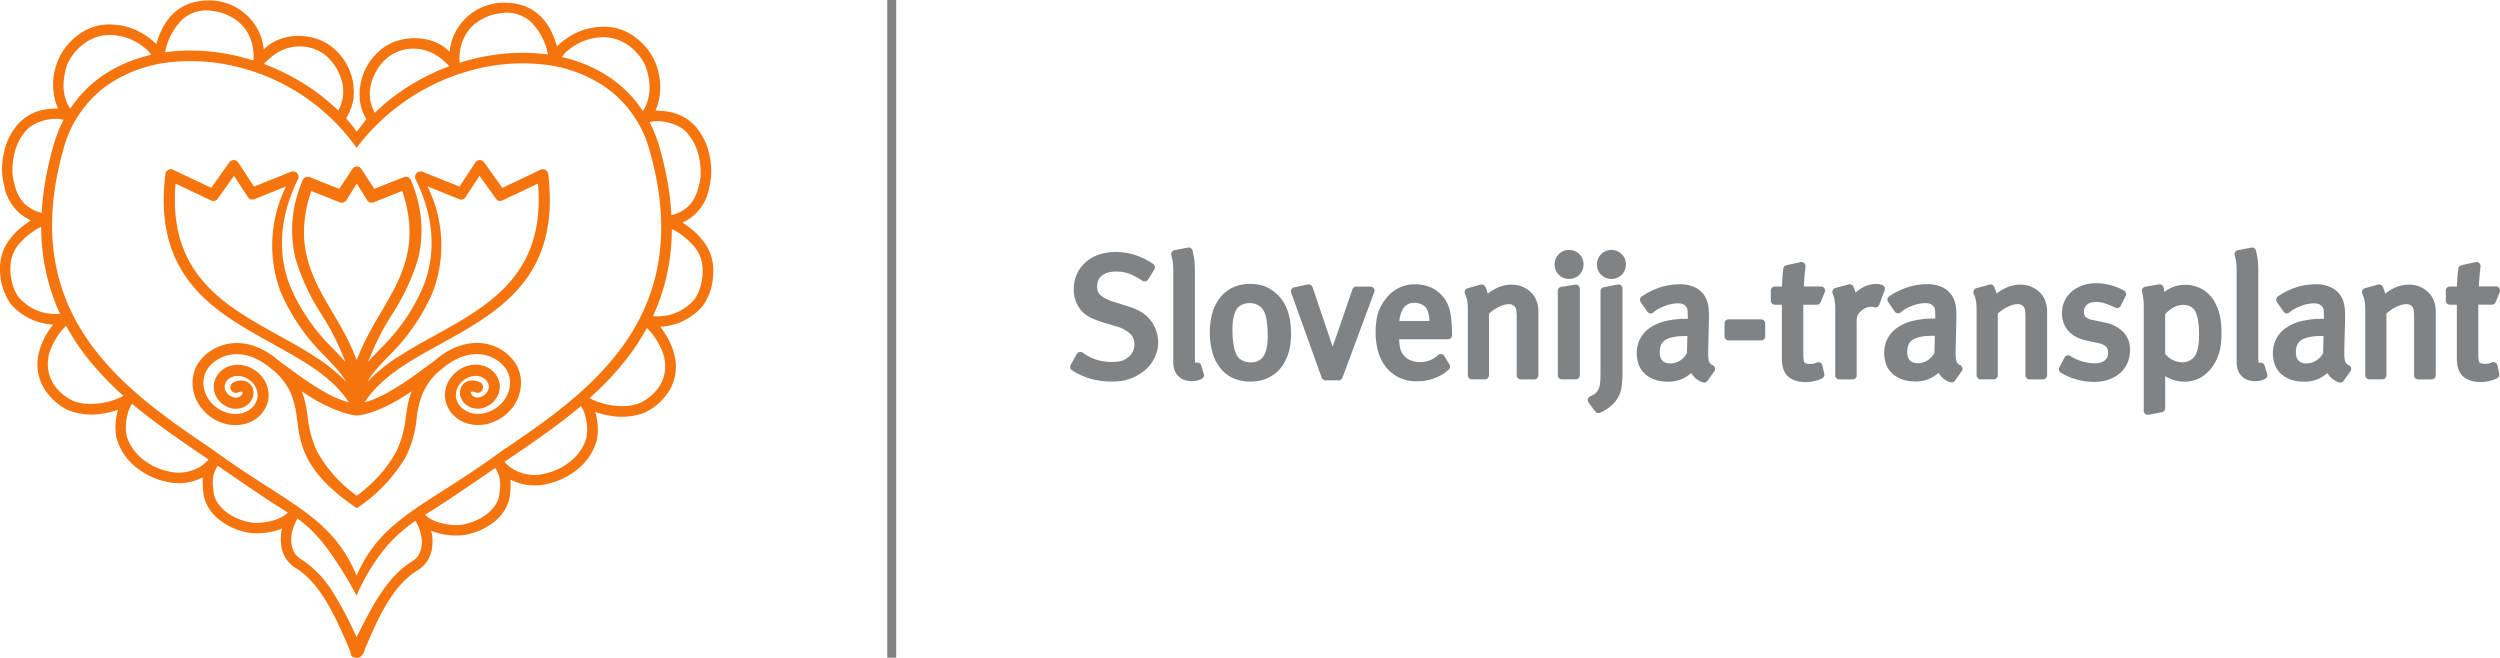
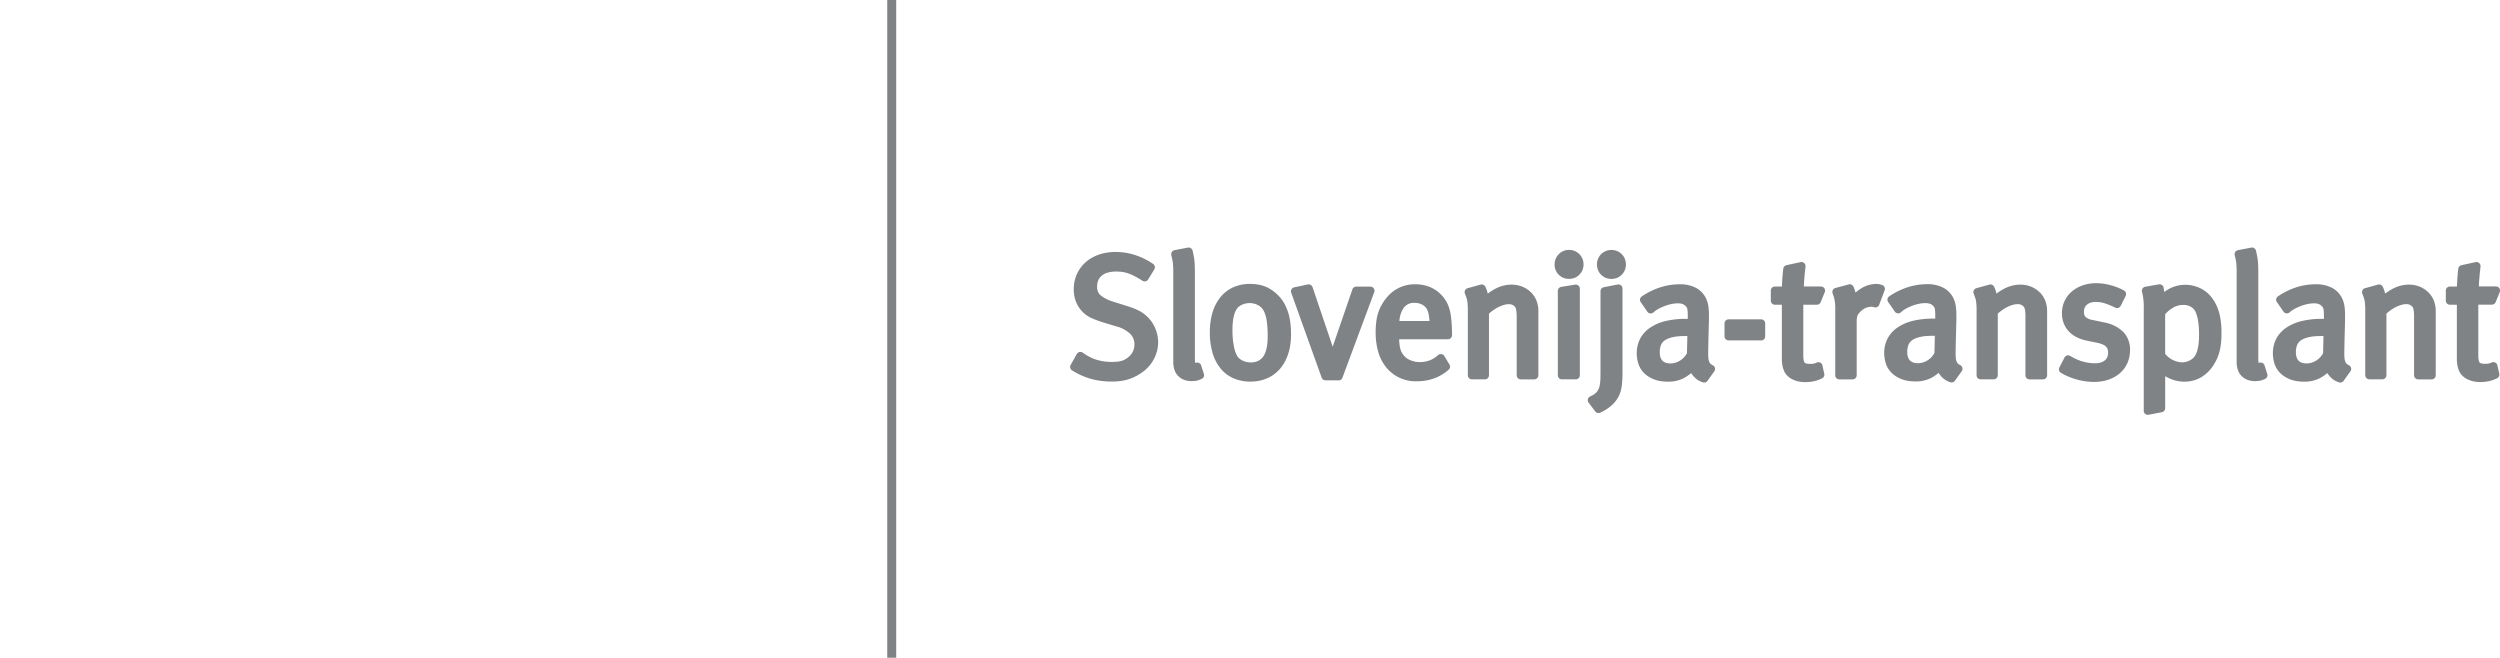
<svg xmlns="http://www.w3.org/2000/svg" width="259.613" height="68.328" viewBox="0 0 259.613 68.328">
  <defs>
    <clipPath id="clip-path">
      <rect id="Rectangle_293" data-name="Rectangle 293" width="259.613" height="68.328" fill="none" />
    </clipPath>
  </defs>
  <g id="st-logo-orange" transform="translate(0 0)">
    <g id="Group_529" data-name="Group 529" transform="translate(0 0)" clip-path="url(#clip-path)">
      <path id="Path_553" data-name="Path 553" d="M81.458,18.491a5.746,5.746,0,0,1,.91-.072,6.6,6.6,0,0,1,2.005.313,7.413,7.413,0,0,1,1.875.919.425.425,0,0,1,.139.582l-.641,1.049a.424.424,0,0,1-.585.13c-.143-.092-.281-.176-.411-.253s-.256-.146-.371-.206-.209-.106-.308-.15l-.031-.013c-.122-.054-.23-.1-.323-.132s-.182-.062-.272-.086l-.033-.007c-.1-.024-.2-.046-.3-.062s-.215-.029-.323-.036-.222-.013-.346-.013a3.186,3.186,0,0,0-.9.114,1.69,1.69,0,0,0-.613.316,1.251,1.251,0,0,0-.358.474,1.659,1.659,0,0,0-.123.665,1.453,1.453,0,0,0,.074.482l.013.029a.982.982,0,0,0,.246.362,3.754,3.754,0,0,0,1.367.694l1.411.447c.276.086.522.17.738.258l.021.007a4.826,4.826,0,0,1,.613.293,3.743,3.743,0,0,1,.956.787,3.385,3.385,0,0,1,.379.527,3.826,3.826,0,0,1,.283.6,3.927,3.927,0,0,1,.175.627l0,.014a3.468,3.468,0,0,1,.062.645,3.669,3.669,0,0,1-.123.939,3.912,3.912,0,0,1-.365.893,3.841,3.841,0,0,1-.593.8,4.265,4.265,0,0,1-.8.644,5.241,5.241,0,0,1-.66.362,4.766,4.766,0,0,1-.69.252,5.008,5.008,0,0,1-.753.147,7.2,7.2,0,0,1-.844.047,8.69,8.69,0,0,1-1.112-.072,7.354,7.354,0,0,1-1.043-.21,7.128,7.128,0,0,1-.97-.352l-.024-.01a7.843,7.843,0,0,1-.943-.505.428.428,0,0,1-.165-.581l.635-1.131.027-.04a.424.424,0,0,1,.593-.1,5.646,5.646,0,0,0,.714.439,4.48,4.48,0,0,0,.71.293,5.233,5.233,0,0,0,1.579.228,5.67,5.67,0,0,0,.58-.026,2.655,2.655,0,0,0,.421-.074,1.728,1.728,0,0,0,.3-.113l.029-.016a2.189,2.189,0,0,0,.318-.2l.017-.014a1.758,1.758,0,0,0,.511-.582l.013-.027a1.724,1.724,0,0,0,.172-.781,1.489,1.489,0,0,0-.424-1.073,3.282,3.282,0,0,0-1.444-.779l-1.219-.371a10.241,10.241,0,0,1-1.375-.5,3.366,3.366,0,0,1-.518-.3A3.144,3.144,0,0,1,78.9,24.6v0a3.186,3.186,0,0,1-.658-1.039,3.444,3.444,0,0,1-.218-1.229A4.189,4.189,0,0,1,78.1,21.5a3.63,3.63,0,0,1,1.142-2,3.9,3.9,0,0,1,.634-.461,4.531,4.531,0,0,1,.744-.339,4.761,4.761,0,0,1,.839-.21m9.114,1.062c.02.273.03.582.03.922v9.006a2.833,2.833,0,0,0,.019.372l.014.083a.367.367,0,0,0,.11-.021.428.428,0,0,1,.507.285l.272.852a.427.427,0,0,1-.215.55c-.08.037-.16.072-.24.1l-.031.013a1.983,1.983,0,0,1-.252.073,1.877,1.877,0,0,1-.243.034h-.009c-.09.007-.186.011-.288.011a2.154,2.154,0,0,1-.728-.119,1.675,1.675,0,0,1-.605-.371,1.6,1.6,0,0,1-.25-.293,1.834,1.834,0,0,1-.176-.356,2.732,2.732,0,0,1-.132-.913V20.455c0-.281-.009-.525-.026-.733a3.593,3.593,0,0,0-.069-.508l-.11-.481a.426.426,0,0,1,.339-.5l1.378-.265a.425.425,0,0,1,.5.329l.114.538a5.725,5.725,0,0,1,.094.716m.076,10.386h0Zm1.769-1.1a7.4,7.4,0,0,1-.266-2.061,7.205,7.205,0,0,1,.269-2.044,4.588,4.588,0,0,1,.826-1.607,3.629,3.629,0,0,1,1.342-1.04,4.2,4.2,0,0,1,1.735-.345,4.8,4.8,0,0,1,1.113.123,3.277,3.277,0,0,1,.945.382,4.579,4.579,0,0,1,.726.545,4.263,4.263,0,0,1,.575.654l.014.02a4.583,4.583,0,0,1,.392.717,5.469,5.469,0,0,1,.278.811,6.567,6.567,0,0,1,.162.926,9.862,9.862,0,0,1,.054,1.052,7.608,7.608,0,0,1-.076,1.092,5.516,5.516,0,0,1-.23.977,4.971,4.971,0,0,1-.356.82l-.013.023a4.006,4.006,0,0,1-.5.708,3.73,3.73,0,0,1-1.345.966,4.041,4.041,0,0,1-.81.245,4.611,4.611,0,0,1-.874.082,4.332,4.332,0,0,1-1.785-.352A3.574,3.574,0,0,1,93.255,30.5l-.023-.029a4.673,4.673,0,0,1-.816-1.629m5.645-3.269a3.372,3.372,0,0,0-.268-.955,1.546,1.546,0,0,0-.269-.4,1.322,1.322,0,0,0-.349-.266,1.852,1.852,0,0,0-.87-.223,2.037,2.037,0,0,0-.464.052,1.868,1.868,0,0,0-.419.156,1.213,1.213,0,0,0-.541.515,2.3,2.3,0,0,0-.155.361l-.006.02a3.528,3.528,0,0,0-.117.457,4.771,4.771,0,0,0-.073.564q-.026.313-.026.7c0,.3.013.585.036.857a7.485,7.485,0,0,0,.107.766,3.282,3.282,0,0,0,.342,1.035,1.146,1.146,0,0,0,.225.266,1.514,1.514,0,0,0,.332.218,1.882,1.882,0,0,0,.412.146,2.069,2.069,0,0,0,.452.047,1.856,1.856,0,0,0,.522-.067,1.423,1.423,0,0,0,.4-.183l.023-.016a1.407,1.407,0,0,0,.329-.322,1.721,1.721,0,0,0,.238-.454c.042-.119.077-.24.109-.366s.053-.248.073-.381.034-.281.043-.444.014-.352.014-.572a10.326,10.326,0,0,0-.1-1.508m7.464,6.174h-1.36a.433.433,0,0,1-.4-.283l-3.15-8.783a.43.43,0,0,1-.027-.086.425.425,0,0,1,.328-.505l1.413-.3a.427.427,0,0,1,.492.281l2.09,6.18c.688-1.975,1.362-3.959,2.044-5.937a.429.429,0,0,1,.409-.3h1.466a.457.457,0,0,1,.149.029.425.425,0,0,1,.249.547l-3.289,8.848a.426.426,0,0,1-.412.315m-1.063-1.962v-.019c0-.017,0,.016,0,.019m8.962.013A2.96,2.96,0,0,0,115,29.672a2.647,2.647,0,0,0,.854-.54.428.428,0,0,1,.653.094l.52.864a.426.426,0,0,1-.067.552,4.309,4.309,0,0,1-.7.518,4.644,4.644,0,0,1-.793.379,5.042,5.042,0,0,1-.862.232,5.24,5.24,0,0,1-.9.077,3.931,3.931,0,0,1-3.2-1.4,4.6,4.6,0,0,1-.856-1.632,7.194,7.194,0,0,1-.276-2.077,8.332,8.332,0,0,1,.066-1.081,5.353,5.353,0,0,1,.2-.93A4.339,4.339,0,0,1,110,23.91a4.9,4.9,0,0,1,.511-.738l.02-.026a3.722,3.722,0,0,1,2.955-1.37,4,4,0,0,1,1.488.27,3.447,3.447,0,0,1,1.2.809l.01.01a4.067,4.067,0,0,1,.288.339,3.781,3.781,0,0,1,.239.356,3.521,3.521,0,0,1,.338.826l.006.019c.04.153.077.319.107.5s.053.356.072.562.034.416.046.641.02.448.026.711l0,.242a.428.428,0,0,1-.426.426h-5.063q0,.176.017.335a4.381,4.381,0,0,0,.059.468,2.2,2.2,0,0,0,.092.342l.013.03a1.565,1.565,0,0,0,.139.282l.014.02a1.9,1.9,0,0,0,.332.391l.011.009a1.689,1.689,0,0,0,.418.268,2.461,2.461,0,0,0,.509.163m.394-6.047a1.8,1.8,0,0,0-.4-.042,1.317,1.317,0,0,0-1.129.512,2.808,2.808,0,0,0-.447,1.372h3.127l-.016-.19c-.017-.172-.04-.325-.067-.462l0-.016a2.431,2.431,0,0,0-.1-.362,1.557,1.557,0,0,0-.135-.282,1.065,1.065,0,0,0-.193-.218,1.35,1.35,0,0,0-.288-.187,1.6,1.6,0,0,0-.349-.126m5.129,7.481V24.446a6.677,6.677,0,0,0-.039-.779,2.173,2.173,0,0,0-.1-.478l-.18-.485a.426.426,0,0,1,.3-.522l1.308-.362a.426.426,0,0,1,.449.1.6.6,0,0,1,.116.183l.066.156a3.674,3.674,0,0,1,.15.489,5.047,5.047,0,0,1,.872-.551,3.577,3.577,0,0,1,1.586-.385,3.046,3.046,0,0,1,.8.1,2.856,2.856,0,0,1,.728.312,2.624,2.624,0,0,1,.6.491,2.476,2.476,0,0,1,.411.618l.01.02a2.9,2.9,0,0,1,.185.581,3.077,3.077,0,0,1,.063.615v6.676a.426.426,0,0,1-.426.426h-1.4a.427.427,0,0,1-.426-.426l0-6.276L124,24.71l-.019-.185-.026-.145-.027-.1-.03-.069a.9.9,0,0,0-.1-.143.815.815,0,0,0-.648-.222,1.2,1.2,0,0,0-.212.019,2.037,2.037,0,0,0-.258.06c-.093.027-.189.062-.289.1s-.189.082-.272.123l-.019.01c-.1.05-.189.1-.275.153l-.021.014c-.1.062-.2.127-.293.2h0a3.5,3.5,0,0,0-.369.306v6.393a.427.427,0,0,1-.426.426h-1.342a.427.427,0,0,1-.426-.426m11.2.426h-1.431a.426.426,0,0,1-.426-.426v-8.76a.428.428,0,0,1,.361-.421l1.4-.223a.4.4,0,0,1,.1-.013.428.428,0,0,1,.426.426v8.991a.427.427,0,0,1-.426.426M128.066,20.3a1.469,1.469,0,0,1-.11-.57,1.575,1.575,0,0,1,.107-.581,1.5,1.5,0,0,1,.322-.492,1.438,1.438,0,0,1,1.073-.449,1.565,1.565,0,0,1,.581.109,1.5,1.5,0,0,1,.814.816,1.6,1.6,0,0,1,0,1.161,1.471,1.471,0,0,1-.325.489,1.442,1.442,0,0,1-.489.325,1.56,1.56,0,0,1-.581.109,1.53,1.53,0,0,1-.58-.109,1.452,1.452,0,0,1-.464-.3l-.027-.024a1.448,1.448,0,0,1-.322-.482m4.651,11.163c0-.137.007-.315.007-.535V22.5a.428.428,0,0,1,.345-.418l1.411-.279a.468.468,0,0,1,.1-.011.427.427,0,0,1,.428.426v8.832a11,11,0,0,1-.057,1.121,4.25,4.25,0,0,1-.083.52,3.348,3.348,0,0,1-.13.428l-.011.034a3.366,3.366,0,0,1-.355.651,3.018,3.018,0,0,1-.485.542,4.549,4.549,0,0,1-.558.419,5.113,5.113,0,0,1-.637.345.425.425,0,0,1-.517-.132l-.68-.907a.4.4,0,0,1-.06-.1.423.423,0,0,1,.226-.555,2.45,2.45,0,0,0,.331-.169l.019-.011a1.386,1.386,0,0,0,.238-.19,1.222,1.222,0,0,0,.177-.213,1.322,1.322,0,0,0,.125-.246,2.055,2.055,0,0,0,.089-.3,2.937,2.937,0,0,0,.053-.362c.011-.157.02-.311.026-.457m.56-13.147a1.6,1.6,0,0,1,1.161,0,1.462,1.462,0,0,1,.488.326,1.412,1.412,0,0,1,.326.489,1.583,1.583,0,0,1,0,1.161,1.471,1.471,0,0,1-.325.489,1.443,1.443,0,0,1-.489.325,1.56,1.56,0,0,1-.581.109,1.53,1.53,0,0,1-.58-.109,1.446,1.446,0,0,1-.462-.3l-.027-.024a1.429,1.429,0,0,1-.325-.489,1.6,1.6,0,0,1,0-1.161,1.491,1.491,0,0,1,.814-.816m5.146,6.216a1.8,1.8,0,0,0-.19.15l-.053.043a.426.426,0,0,1-.593-.106l-.691-1a.426.426,0,0,1,.116-.59,7.694,7.694,0,0,1,1.912-.94,6.6,6.6,0,0,1,2.017-.318,3.488,3.488,0,0,1,1.747.4,2.441,2.441,0,0,1,1.071,1.245v0a2.748,2.748,0,0,1,.132.459,3.749,3.749,0,0,1,.07.512c.01.159.019.341.021.542s0,.389,0,.594c-.027,1.123-.062,2.247-.077,3.37,0,.157,0,.283.007.378a2.583,2.583,0,0,0,.027.276,1.465,1.465,0,0,0,.047.2.737.737,0,0,0,.13.243l.006.006a.643.643,0,0,0,.1.087.931.931,0,0,0,.142.089.359.359,0,0,1,.076.042.425.425,0,0,1,.1.594l-.693.972a.427.427,0,0,1-.485.177,2.162,2.162,0,0,1-.521-.24,2.043,2.043,0,0,1-.431-.371A2.329,2.329,0,0,1,142.14,31l-.208.163a3.885,3.885,0,0,1-.664.411,3.5,3.5,0,0,1-1.52.316,4.913,4.913,0,0,1-.82-.064,3.216,3.216,0,0,1-.71-.2,3.538,3.538,0,0,1-.534-.279l-.031-.02a2.571,2.571,0,0,1-.437-.368l-.019-.017a2.453,2.453,0,0,1-.319-.424l-.021-.034a2.413,2.413,0,0,1-.22-.518,3.693,3.693,0,0,1-.113-.505,3.608,3.608,0,0,1-.037-.507,3.258,3.258,0,0,1,.355-1.53,3.154,3.154,0,0,1,1.055-1.152,4.883,4.883,0,0,1,1.616-.686,8.919,8.919,0,0,1,2.078-.22l.195,0v-.177q0-.3-.009-.489c-.007-.125-.017-.232-.03-.321a.574.574,0,0,0-.046-.155.511.511,0,0,0-.072-.112l-.023-.024a.949.949,0,0,0-.157-.147.764.764,0,0,0-.175-.1.984.984,0,0,0-.222-.062,1.911,1.911,0,0,0-.306-.023,3.2,3.2,0,0,0-.332.019c-.113.013-.232.034-.355.06s-.256.06-.366.094-.226.074-.354.125-.239.1-.341.147-.216.106-.312.162a2.873,2.873,0,0,0-.263.166m3.01,4.787a1.99,1.99,0,0,0,.269-.385l.04-1.779c-.084,0-.172-.007-.258,0-.273,0-.518.011-.731.031a4.448,4.448,0,0,0-.587.1,2.969,2.969,0,0,0-.462.15,1.606,1.606,0,0,0-.328.182,1.253,1.253,0,0,0-.225.219,1.068,1.068,0,0,0-.149.256,1.668,1.668,0,0,0-.093.339,2.143,2.143,0,0,0-.034.394q0,1.172,1.1,1.171a1.8,1.8,0,0,0,.528-.076,1.987,1.987,0,0,0,.5-.232,2.155,2.155,0,0,0,.406-.341Zm7.967-1.709h-3.373a.428.428,0,0,1-.426-.426V25.842a.427.427,0,0,1,.426-.426H149.4a.426.426,0,0,1,.426.426v1.342a.427.427,0,0,1-.426.426m4.461-6.045-.019.441h1.776a.414.414,0,0,1,.159.031.427.427,0,0,1,.236.555l-.418,1.025a.427.427,0,0,1-.4.283h-1.411v5.258a2.371,2.371,0,0,0,.049.534.533.533,0,0,0,.089.22.309.309,0,0,0,.145.079,1.418,1.418,0,0,0,.422.052c.1,0,.177,0,.233-.009a1.089,1.089,0,0,0,.155-.024c.051-.013.1-.026.146-.042l.147-.06a.508.508,0,0,1,.093-.031.424.424,0,0,1,.505.323l.187.837a.427.427,0,0,1-.21.5,3.362,3.362,0,0,1-.83.3,4.2,4.2,0,0,1-.922.1c-.12,0-.246-.007-.374-.019a2.856,2.856,0,0,1-.331-.052l-.019,0a2.823,2.823,0,0,1-.316-.092,2.774,2.774,0,0,1-.3-.127,1.917,1.917,0,0,1-.512-.358,1.717,1.717,0,0,1-.346-.489l0-.009a2.432,2.432,0,0,1-.182-.59,3.987,3.987,0,0,1-.057-.686V23.9h-.721a.427.427,0,0,1-.426-.426V22.433a.426.426,0,0,1,.426-.426h.73l.03-.678c.027-.379.054-.744.106-1.121a.428.428,0,0,1,.336-.416l1.464-.318a.4.4,0,0,1,.137-.007.425.425,0,0,1,.375.471l-.089.823Zm3.239,9.663V24.446a4.544,4.544,0,0,0-.127-1.288l-.157-.474a.427.427,0,0,1,.3-.522l1.354-.364a.424.424,0,0,1,.435.1.59.59,0,0,1,.119.192l.066.162a2.373,2.373,0,0,1,.079.249l.036.139a4.061,4.061,0,0,1,.6-.442,2.984,2.984,0,0,1,1.551-.459,1.8,1.8,0,0,1,.226.016,1.464,1.464,0,0,1,.22.046l.18.054a.425.425,0,0,1,.248.548l-.567,1.507a.426.426,0,0,1-.551.242.533.533,0,0,0-.107-.031.774.774,0,0,0-.126-.01,1.522,1.522,0,0,0-.614.123,1.807,1.807,0,0,0-.551.388,2.436,2.436,0,0,0-.19.213l-.014.023a.9.9,0,0,0-.106.19,2.027,2.027,0,0,0-.076.668v5.51a.427.427,0,0,1-.428.426h-1.377a.426.426,0,0,1-.426-.426m7.023-6.7a1.78,1.78,0,0,0-.189.15l-.053.043a.426.426,0,0,1-.593-.106l-.693-1a.426.426,0,0,1,.116-.59,7.677,7.677,0,0,1,1.913-.94,6.6,6.6,0,0,1,2.015-.318,3.5,3.5,0,0,1,1.749.4,2.432,2.432,0,0,1,1.069,1.245v0a2.888,2.888,0,0,1,.133.459,3.756,3.756,0,0,1,.069.512c.011.159.019.341.023.542s0,.389,0,.594c-.029,1.123-.062,2.247-.079,3.37,0,.157,0,.283.007.378a2.568,2.568,0,0,0,.029.276,1.283,1.283,0,0,0,.047.2.71.71,0,0,0,.13.243l.006.006a.625.625,0,0,0,.1.087,1.024,1.024,0,0,0,.143.089.349.349,0,0,1,.074.042.426.426,0,0,1,.1.594l-.694.972a.426.426,0,0,1-.485.177,2.162,2.162,0,0,1-.521-.24,2.08,2.08,0,0,1-.431-.371,2.233,2.233,0,0,1-.265-.365l-.209.163a3.886,3.886,0,0,1-.664.411,3.5,3.5,0,0,1-1.52.316,4.913,4.913,0,0,1-.82-.064,3.217,3.217,0,0,1-.71-.2,3.526,3.526,0,0,1-.532-.279l-.033-.02a2.573,2.573,0,0,1-.437-.368l-.019-.017a2.453,2.453,0,0,1-.319-.424l-.021-.034a2.41,2.41,0,0,1-.22-.518,3.913,3.913,0,0,1-.112-.505,3.415,3.415,0,0,1-.039-.507,3.258,3.258,0,0,1,.355-1.53,3.166,3.166,0,0,1,1.055-1.152,4.9,4.9,0,0,1,1.616-.686,8.932,8.932,0,0,1,2.08-.22l.195,0v-.177c0-.2,0-.366-.01-.489s-.016-.232-.029-.321a.508.508,0,0,0-.119-.266l-.023-.024a.949.949,0,0,0-.157-.147.755.755,0,0,0-.173-.1,1.027,1.027,0,0,0-.222-.062,1.944,1.944,0,0,0-.308-.023,3.177,3.177,0,0,0-.331.019c-.114.013-.233.034-.356.06s-.256.06-.366.094-.226.074-.353.125-.238.1-.341.147-.216.106-.312.162a3.073,3.073,0,0,0-.263.166m3.011,4.787a2.05,2.05,0,0,0,.268-.385l.042-1.779c-.086,0-.173-.007-.258,0-.273,0-.518.011-.733.031a4.447,4.447,0,0,0-.587.1,3.021,3.021,0,0,0-.462.15,1.556,1.556,0,0,0-.326.182,1.254,1.254,0,0,0-.225.219.981.981,0,0,0-.149.256,1.762,1.762,0,0,0-.094.339,2.279,2.279,0,0,0-.033.394q0,1.172,1.1,1.171a1.805,1.805,0,0,0,.528-.076,1.978,1.978,0,0,0,.5-.232,2.166,2.166,0,0,0,.408-.341Zm4.644,1.909V24.446a6.682,6.682,0,0,0-.039-.779,2.163,2.163,0,0,0-.1-.478l-.179-.485a.425.425,0,0,1,.3-.522l1.308-.362a.426.426,0,0,1,.449.1.634.634,0,0,1,.116.183l.066.156a4.153,4.153,0,0,1,.15.489,4.994,4.994,0,0,1,.872-.551,3.572,3.572,0,0,1,1.586-.385,3.054,3.054,0,0,1,.8.1,2.855,2.855,0,0,1,.728.312,2.687,2.687,0,0,1,.6.491,2.43,2.43,0,0,1,.409.618l.01.02a2.809,2.809,0,0,1,.186.581,3.074,3.074,0,0,1,.063.615v6.676a.426.426,0,0,1-.427.426h-1.4a.426.426,0,0,1-.426-.426l0-6.276-.013-.243-.019-.185-.026-.145-.027-.1-.03-.069a.9.9,0,0,0-.1-.143.815.815,0,0,0-.648-.222,1.2,1.2,0,0,0-.212.019,1.981,1.981,0,0,0-.258.06,2.918,2.918,0,0,0-.289.1c-.1.04-.189.082-.272.123l-.02.01c-.1.05-.187.1-.273.153l-.021.014c-.1.062-.2.127-.293.2h0a3.357,3.357,0,0,0-.369.306v6.393a.427.427,0,0,1-.426.426H172.2a.426.426,0,0,1-.426-.426m11.693-9.5a4.7,4.7,0,0,1,.727-.057,5.521,5.521,0,0,1,.754.054,6.035,6.035,0,0,1,.761.156,6.507,6.507,0,0,1,.724.242,5.393,5.393,0,0,1,.653.309.429.429,0,0,1,.172.562l-.508,1.019a.426.426,0,0,1-.568.2c-.185-.089-.368-.172-.545-.246s-.348-.139-.511-.193a2.967,2.967,0,0,0-.967-.153,1.763,1.763,0,0,0-.55.077,1.053,1.053,0,0,0-.358.195l-.02.019a.87.87,0,0,0-.229.308,1.076,1.076,0,0,0-.077.424,1.029,1.029,0,0,0,.039.3l.009.024a.592.592,0,0,0,.122.209,1.441,1.441,0,0,0,.76.319l1.171.249a3.731,3.731,0,0,1,1.981.985,2.621,2.621,0,0,1,.707,1.888,3.5,3.5,0,0,1-.07.693,3.1,3.1,0,0,1-.2.644,2.95,2.95,0,0,1-.331.572,3.092,3.092,0,0,1-.451.488,3.312,3.312,0,0,1-.525.371l-.023.014a3.7,3.7,0,0,1-.614.278l-.021.009a4.236,4.236,0,0,1-.717.177,4.943,4.943,0,0,1-.774.059,6.576,6.576,0,0,1-.909-.064,6.894,6.894,0,0,1-.909-.19,6.776,6.776,0,0,1-.862-.3,5.906,5.906,0,0,1-.773-.391.426.426,0,0,1-.159-.56l.545-1.05a.424.424,0,0,1,.584-.142,5.416,5.416,0,0,0,1.259.572l.019,0a4.517,4.517,0,0,0,1.291.189,2.082,2.082,0,0,0,.605-.08,1.236,1.236,0,0,0,.421-.225.9.9,0,0,0,.248-.325,1.164,1.164,0,0,0,.084-.462.878.878,0,0,0-.219-.644,1.129,1.129,0,0,0-.325-.21,2.781,2.781,0,0,0-.571-.177l-1.1-.229a4.227,4.227,0,0,1-1.055-.359l-.021-.011a2.815,2.815,0,0,1-.821-.628,2.64,2.64,0,0,1-.508-.844,2.894,2.894,0,0,1-.169-.993,3.161,3.161,0,0,1,.069-.661,2.735,2.735,0,0,1,.2-.614,2.886,2.886,0,0,1,.325-.535,2.843,2.843,0,0,1,.431-.458,3.32,3.32,0,0,1,.522-.362,3.718,3.718,0,0,1,.6-.27,3.874,3.874,0,0,1,.677-.172m5.67,13.175V24.341a7.14,7.14,0,0,0-.087-1.357l-.1-.459a.427.427,0,0,1,.346-.494l1.424-.249a.427.427,0,0,1,.484.359l.044.3.016.139a3.536,3.536,0,0,1,2.2-.751,3.479,3.479,0,0,1,.75.082,3.724,3.724,0,0,1,.723.24,3.24,3.24,0,0,1,.661.4,3.193,3.193,0,0,1,.547.54,4.223,4.223,0,0,1,.478.744,4.718,4.718,0,0,1,.332.852,6.271,6.271,0,0,1,.193.986,9.859,9.859,0,0,1,.063,1.145c0,.356-.014.693-.046,1.006a5.866,5.866,0,0,1-.136.843,4.928,4.928,0,0,1-.238.728,4.771,4.771,0,0,1-.341.664l-.01.017a3.908,3.908,0,0,1-1.31,1.337,3.309,3.309,0,0,1-.844.358,3.608,3.608,0,0,1-.929.119,3.747,3.747,0,0,1-.753-.079,3.921,3.921,0,0,1-.73-.23,3.991,3.991,0,0,1-.511-.262v3.323a.431.431,0,0,1-.346.419l-1.352.259a.438.438,0,0,1-.106.013.426.426,0,0,1-.426-.426m3.1-10.725a3.115,3.115,0,0,0-.872.708V29a2.39,2.39,0,0,0,1.727.883,1.731,1.731,0,0,0,.9-.238,1.56,1.56,0,0,0,.322-.252l.017-.02a1.316,1.316,0,0,0,.225-.336,2.788,2.788,0,0,0,.146-.392,3.463,3.463,0,0,0,.1-.454c.027-.163.049-.343.062-.541s.02-.416.02-.661c0-.26-.009-.505-.024-.731s-.041-.455-.074-.66a3.674,3.674,0,0,0-.255-.933l-.011-.023a1.172,1.172,0,0,0-.2-.3,1.212,1.212,0,0,0-.285-.225,1.4,1.4,0,0,0-.359-.149,1.549,1.549,0,0,0-.4-.05,2.233,2.233,0,0,0-1.05.259M201,19.553c.021.273.032.582.032.922v9.006a2.834,2.834,0,0,0,.019.372l.014.083a.367.367,0,0,0,.11-.021.427.427,0,0,1,.505.285l.272.852a.427.427,0,0,1-.213.55c-.08.037-.162.072-.24.1l-.031.013a2,2,0,0,1-.253.073,1.819,1.819,0,0,1-.242.034h-.009c-.09.007-.186.011-.288.011a2.155,2.155,0,0,1-.728-.119,1.693,1.693,0,0,1-.607-.371,1.594,1.594,0,0,1-.249-.293,1.837,1.837,0,0,1-.176-.356,2.733,2.733,0,0,1-.132-.913V20.455c0-.281-.009-.525-.026-.733a3.594,3.594,0,0,0-.069-.508l-.11-.481a.426.426,0,0,1,.339-.5l1.377-.265a.424.424,0,0,1,.5.329l.116.538a5.491,5.491,0,0,1,.093.716m.076,10.386h0Zm3.406-5.407a1.8,1.8,0,0,0-.19.15l-.053.043a.426.426,0,0,1-.593-.106l-.693-1a.426.426,0,0,1,.117-.59,7.645,7.645,0,0,1,1.912-.94A6.6,6.6,0,0,1,207,21.776a3.488,3.488,0,0,1,1.747.4,2.441,2.441,0,0,1,1.071,1.245v0a2.888,2.888,0,0,1,.132.459,3.984,3.984,0,0,1,.07.512c.01.159.019.341.021.542s0,.389,0,.594c-.027,1.123-.062,2.247-.077,3.37,0,.157,0,.283.006.378s.016.192.029.276a1.465,1.465,0,0,0,.047.2.736.736,0,0,0,.13.243l.006.006a.581.581,0,0,0,.1.087.929.929,0,0,0,.142.089.359.359,0,0,1,.076.042.427.427,0,0,1,.1.594l-.694.972a.428.428,0,0,1-.487.177,2.162,2.162,0,0,1-.521-.24,2.073,2.073,0,0,1-.429-.371A2.332,2.332,0,0,1,208.2,31l-.209.163a3.83,3.83,0,0,1-.664.411,3.489,3.489,0,0,1-1.52.316,4.907,4.907,0,0,1-.819-.064,3.216,3.216,0,0,1-.71-.2,3.472,3.472,0,0,1-.534-.279l-.031-.02a2.572,2.572,0,0,1-.437-.368l-.02-.017a2.608,2.608,0,0,1-.319-.424l-.021-.034a2.408,2.408,0,0,1-.219-.518,3.693,3.693,0,0,1-.113-.505,3.61,3.61,0,0,1-.037-.507,3.241,3.241,0,0,1,.355-1.53,3.154,3.154,0,0,1,1.055-1.152,4.883,4.883,0,0,1,1.616-.686,8.919,8.919,0,0,1,2.078-.22l.195,0v-.177q0-.3-.009-.489c-.007-.125-.017-.232-.03-.321a.571.571,0,0,0-.046-.155.509.509,0,0,0-.072-.112l-.023-.024a.956.956,0,0,0-.159-.147.726.726,0,0,0-.173-.1.983.983,0,0,0-.222-.062,1.911,1.911,0,0,0-.306-.023,3.2,3.2,0,0,0-.332.019c-.113.013-.232.034-.356.06s-.256.06-.365.094-.226.074-.354.125-.239.1-.342.147-.215.106-.312.162a3.05,3.05,0,0,0-.262.166m3.01,4.787a1.987,1.987,0,0,0,.268-.385l.042-1.779c-.084,0-.172-.007-.258,0-.273,0-.518.011-.731.031a4.511,4.511,0,0,0-.588.1,2.951,2.951,0,0,0-.461.15,1.608,1.608,0,0,0-.328.182,1.253,1.253,0,0,0-.225.219,1.024,1.024,0,0,0-.149.256,1.669,1.669,0,0,0-.093.339,2.142,2.142,0,0,0-.034.394q0,1.172,1.1,1.171a1.8,1.8,0,0,0,.528-.076,1.987,1.987,0,0,0,.5-.232,2.2,2.2,0,0,0,.406-.341Zm4.644,1.909V24.446a6.679,6.679,0,0,0-.039-.779,2.174,2.174,0,0,0-.1-.478l-.18-.485a.426.426,0,0,1,.3-.522l1.307-.362a.429.429,0,0,1,.451.1.664.664,0,0,1,.116.183l.064.156a3.872,3.872,0,0,1,.152.489,5.037,5.037,0,0,1,.87-.551,3.577,3.577,0,0,1,1.586-.385,3.065,3.065,0,0,1,.8.1,2.867,2.867,0,0,1,.727.312,2.625,2.625,0,0,1,.6.491,2.437,2.437,0,0,1,.411.618l.01.02a2.9,2.9,0,0,1,.185.581,2.974,2.974,0,0,1,.063.615v6.676a.426.426,0,0,1-.426.426h-1.4a.427.427,0,0,1-.426-.426l0-6.276-.013-.243-.019-.185-.026-.145-.027-.1-.03-.069a.9.9,0,0,0-.1-.143.815.815,0,0,0-.648-.222,1.2,1.2,0,0,0-.212.019,2.038,2.038,0,0,0-.258.06,3.032,3.032,0,0,0-.288.1c-.1.04-.19.082-.273.123l-.02.01c-.1.05-.187.1-.273.153l-.02.014c-.1.062-.2.127-.293.2h0a3.5,3.5,0,0,0-.369.306v6.393a.426.426,0,0,1-.426.426h-1.342a.427.427,0,0,1-.426-.426m11.811-9.663-.019.441h1.776a.414.414,0,0,1,.159.031.427.427,0,0,1,.236.555l-.418,1.025a.427.427,0,0,1-.4.283h-1.411v5.258a2.371,2.371,0,0,0,.049.534.535.535,0,0,0,.087.22.323.323,0,0,0,.146.079,1.418,1.418,0,0,0,.422.052c.1,0,.177,0,.233-.009a1.038,1.038,0,0,0,.153-.024,1.506,1.506,0,0,0,.146-.042l.149-.06a.51.51,0,0,1,.093-.031.425.425,0,0,1,.505.323l.188.837a.428.428,0,0,1-.21.5,3.383,3.383,0,0,1-.83.3,4.2,4.2,0,0,1-.922.1c-.12,0-.246-.007-.374-.019a2.856,2.856,0,0,1-.331-.052l-.019,0a2.823,2.823,0,0,1-.316-.092,2.917,2.917,0,0,1-.3-.127,1.909,1.909,0,0,1-.511-.358,1.717,1.717,0,0,1-.346-.489l0-.009a2.373,2.373,0,0,1-.182-.59,3.99,3.99,0,0,1-.057-.686V23.9h-.721a.427.427,0,0,1-.426-.426V22.433a.426.426,0,0,1,.426-.426h.73l.03-.678c.026-.379.054-.744.106-1.121a.428.428,0,0,1,.336-.416l1.463-.318a.409.409,0,0,1,.139-.007.426.426,0,0,1,.375.471l-.089.823Z" transform="translate(33.481 7.745)" fill="#808386" />
      <rect id="Rectangle_292" data-name="Rectangle 292" width="0.932" height="68.303" transform="translate(92.136)" fill="#808386" />
-       <path id="Path_554" data-name="Path 554" d="M37.039,51.454a14.1,14.1,0,0,1-4.063-4.5,10.534,10.534,0,0,1-1.008-3.588c-.066-.462-.132-.917-.226-1.365a7.858,7.858,0,0,0-.392-1.338.015.015,0,0,1,.009-.02h.013c.332.226.671.444,1.013.651s.671.4,1.009.577a15.6,15.6,0,0,0,1.978.863,8.03,8.03,0,0,0,1.677.406,7.037,7.037,0,0,0,1.672-.386,14.3,14.3,0,0,0,1.982-.889c.338-.18.676-.374,1.01-.577s.68-.425,1.012-.651a.016.016,0,0,1,.021,0,.015.015,0,0,1,0,.016,7.8,7.8,0,0,0-.392,1.337c-.093.448-.16.9-.226,1.365a10.5,10.5,0,0,1-1.008,3.588,14.1,14.1,0,0,1-4.063,4.508.015.015,0,0,1-.019,0m4.385-14.465a17.837,17.837,0,0,0-3.214,2.579.015.015,0,0,1-.02,0,.016.016,0,0,1,0-.021,9.734,9.734,0,0,1,.933-1.249c.351-.408.738-.814,1.141-1.238a21.164,21.164,0,0,0,4.65-6.664,13.734,13.734,0,0,0-.505-11.02v-.013a.015.015,0,0,1,.019-.009L47.7,20.67a.533.533,0,0,0,.641-.206l1.445-2.21,0,0a.015.015,0,0,1,.02,0L51.5,20.627a.533.533,0,0,0,.3.209.527.527,0,0,0,.361-.031l3.684-1.747.007,0a.015.015,0,0,1,.016.014c.4,4.687-.87,7.846-2.941,10.219s-4.939,3.96-7.735,5.507c-1.3.716-2.575,1.424-3.763,2.2m-5.537,2.585A17.769,17.769,0,0,0,32.672,37c-1.186-.773-2.467-1.481-3.763-2.2-2.8-1.547-5.665-3.134-7.734-5.507s-3.342-5.53-2.942-10.217a.016.016,0,0,1,.017-.014h.006L21.94,20.81a.532.532,0,0,0,.661-.176L24.29,18.26a.013.013,0,0,1,.02,0l0,0,1.445,2.21a.533.533,0,0,0,.641.206l3.273-1.311a.015.015,0,0,1,.02.009v.011a13.74,13.74,0,0,0-.505,11.02,21.163,21.163,0,0,0,4.65,6.664c.4.422.79.832,1.142,1.239a9.514,9.514,0,0,1,.932,1.248.016.016,0,0,1,0,.021.016.016,0,0,1-.02,0m.076-18.786,1.073-1.726,0-.006a.013.013,0,0,1,.02.006l1.073,1.72a.563.563,0,0,0,.129.137.6.6,0,0,0,.166.087.588.588,0,0,0,.187.026.512.512,0,0,0,.183-.039l2.953-1.172a.015.015,0,0,1,.02.01,13.406,13.406,0,0,1,.75,3.758,10.9,10.9,0,0,1-.332,3.2,14.492,14.492,0,0,1-1.071,2.832c-.441.9-.947,1.773-1.463,2.643h0c-.471.8-.947,1.606-1.391,2.444a22.134,22.134,0,0,0-1.2,2.636l-.009.01a.015.015,0,0,1-.019-.01,22.147,22.147,0,0,0-1.2-2.632c-.445-.837-.92-1.643-1.393-2.442v0c-.514-.87-1.02-1.74-1.463-2.642A14.725,14.725,0,0,1,31.907,26.8a10.943,10.943,0,0,1-.332-3.2,13.415,13.415,0,0,1,.75-3.76h0a.014.014,0,0,1,.019-.009L35.3,21a.526.526,0,0,0,.185.039.547.547,0,0,0,.186-.026.54.54,0,0,0,.166-.086h0a.563.563,0,0,0,.129-.137m20.967-2.725c.645,5.37-.63,8.939-2.825,11.585s-5.31,4.369-8.345,6.048l-.147.082c-3.078,1.7-6.008,3.316-7.744,5.977A8.173,8.173,0,0,0,39,41.367c.4-.169.819-.371,1.237-.594a34.076,34.076,0,0,0,3.535-2.341c.391-.283.76-.551,1.1-.786.083-.066.166-.132.246-.2l.246-.2a8.615,8.615,0,0,1,1.079-.754,6.976,6.976,0,0,1,1.106-.528,5.661,5.661,0,0,1,1.729-.361,5,5,0,0,1,1.68.209,4.916,4.916,0,0,1,1.307.621A4.552,4.552,0,0,1,53.3,37.4a3.818,3.818,0,0,1,.335.5,3.306,3.306,0,0,1,.239.525,3.912,3.912,0,0,1,.216,1.619,4.2,4.2,0,0,1-.461,1.611,4.534,4.534,0,0,1-1.042,1.327,4.69,4.69,0,0,1-1.468.872,4.2,4.2,0,0,1-1.443.268,3.854,3.854,0,0,1-1.4-.25,3.345,3.345,0,0,1-1.179-.76,3.088,3.088,0,0,1-.728-1.151,2.833,2.833,0,0,1-.156-1.172,3.035,3.035,0,0,1,.336-1.164,3.284,3.284,0,0,1,.753-.952,3.423,3.423,0,0,1,1.059-.628,3.016,3.016,0,0,1,1.032-.19,2.731,2.731,0,0,1,1,.185,2.459,2.459,0,0,1,.859.56,2.276,2.276,0,0,1,.532.846,2.069,2.069,0,0,1,.114.857,2.221,2.221,0,0,1-.25.847,2.4,2.4,0,0,1-.548.687,2.468,2.468,0,0,1-.767.454,2.121,2.121,0,0,1-.741.136,1.973,1.973,0,0,1-.721-.139,1.83,1.83,0,0,1-.63-.418,1.739,1.739,0,0,1-.394-.63,1.408,1.408,0,0,1-.082-.484,1.334,1.334,0,0,1,.09-.475,1.4,1.4,0,0,1,.114-.226,1.174,1.174,0,0,1,.155-.193,1.221,1.221,0,0,1,.2-.166,1.266,1.266,0,0,1,.238-.117,1.411,1.411,0,0,1,.585-.08,2.127,2.127,0,0,1,.657.16.565.565,0,0,1,.312.309.59.59,0,0,1,.006.442.569.569,0,0,1-.3.318.555.555,0,0,1-.434.007,1.1,1.1,0,0,0-.258-.076.371.371,0,0,0-.179.009h0l-.017.007-.01.007-.01.011-.006.013a.176.176,0,0,0-.01.063.244.244,0,0,0,.014.076.6.6,0,0,0,.139.213.707.707,0,0,0,.23.147.84.84,0,0,0,.321.059,1.015,1.015,0,0,0,.341-.064,1.362,1.362,0,0,0,.411-.24h0a1.264,1.264,0,0,0,.291-.359,1.035,1.035,0,0,0,.116-.384.874.874,0,0,0-.047-.376,1.14,1.14,0,0,0-.275-.426,1.317,1.317,0,0,0-.454-.289,1.619,1.619,0,0,0-.605-.109,1.865,1.865,0,0,0-.634.119,2.276,2.276,0,0,0-.7.414,2.119,2.119,0,0,0-.494.623,1.86,1.86,0,0,0-.206.7,1.627,1.627,0,0,0,.089.694,1.945,1.945,0,0,0,.468.731,2.247,2.247,0,0,0,.771.489,2.746,2.746,0,0,0,1.006.176,3.109,3.109,0,0,0,1.048-.2,3.549,3.549,0,0,0,1.111-.657,3.348,3.348,0,0,0,.781-.993,3.05,3.05,0,0,0,.333-1.149,2.763,2.763,0,0,0-.15-1.146,2.184,2.184,0,0,0-.162-.351h0a2.825,2.825,0,0,0-.233-.346,3.426,3.426,0,0,0-.786-.726,3.762,3.762,0,0,0-1-.471,3.949,3.949,0,0,0-1.322-.162,4.611,4.611,0,0,0-1.375.291,5.907,5.907,0,0,0-.936.449,7.614,7.614,0,0,0-.929.651l-.206.167-.24.19A6.646,6.646,0,0,0,43.825,41a10.334,10.334,0,0,0-.558,2.432,11.257,11.257,0,0,1-1.205,4.129,16.465,16.465,0,0,1-5,5.194.015.015,0,0,1-.017,0c-5.466-3.7-5.843-6.555-6.176-9.052l-.034-.263A10.329,10.329,0,0,0,30.274,41a6.646,6.646,0,0,0-1.8-2.482l-.24-.19-.206-.167a7.594,7.594,0,0,0-.929-.65,5.8,5.8,0,0,0-.936-.451,4.562,4.562,0,0,0-1.375-.289,3.877,3.877,0,0,0-1.322.162,3.76,3.76,0,0,0-1,.471,3.421,3.421,0,0,0-.786.724,2.839,2.839,0,0,0-.233.348,2.266,2.266,0,0,0-.162.352,2.753,2.753,0,0,0-.15,1.145,3.05,3.05,0,0,0,.333,1.151,3.361,3.361,0,0,0,.781.992,3.549,3.549,0,0,0,1.111.657,3.081,3.081,0,0,0,1.048.2,2.724,2.724,0,0,0,1.008-.176,2.233,2.233,0,0,0,.77-.489,1.939,1.939,0,0,0,.468-.73,1.636,1.636,0,0,0,.089-.7,1.835,1.835,0,0,0-.206-.7,2.138,2.138,0,0,0-.494-.623,2.256,2.256,0,0,0-.7-.412,1.867,1.867,0,0,0-.634-.12,1.619,1.619,0,0,0-.605.109,1.351,1.351,0,0,0-.455.289,1.155,1.155,0,0,0-.273.426.858.858,0,0,0-.046.378,1.017,1.017,0,0,0,.114.382,1.24,1.24,0,0,0,.291.359,1.327,1.327,0,0,0,.412.242.981.981,0,0,0,.341.064.814.814,0,0,0,.321-.059.685.685,0,0,0,.23-.147.561.561,0,0,0,.139-.213.3.3,0,0,0,.014-.074.153.153,0,0,0-.01-.064l-.006-.011-.01-.013-.01-.007-.017-.007a.357.357,0,0,0-.18-.01,1.119,1.119,0,0,0-.258.076.555.555,0,0,1-.434-.007.569.569,0,0,1-.3-.318.583.583,0,0,1,.006-.442.574.574,0,0,1,.312-.309,2.122,2.122,0,0,1,.657-.159,1.422,1.422,0,0,1,.587.079,1.177,1.177,0,0,1,.236.119,1.146,1.146,0,0,1,.2.165,1.218,1.218,0,0,1,.269.419,1.34,1.34,0,0,1,.09.475,1.4,1.4,0,0,1-.082.484,1.727,1.727,0,0,1-.394.63,1.81,1.81,0,0,1-.63.418,1.973,1.973,0,0,1-.721.139,2.151,2.151,0,0,1-.741-.135A2.516,2.516,0,0,1,23,41.847a2.41,2.41,0,0,1-.548-.688,2.2,2.2,0,0,1-.25-.846,2.072,2.072,0,0,1,.114-.857,2.294,2.294,0,0,1,.532-.846,2.459,2.459,0,0,1,.859-.56,2.732,2.732,0,0,1,1-.183,2.978,2.978,0,0,1,1.03.189,3.423,3.423,0,0,1,1.059.628,3.284,3.284,0,0,1,.753.952,3.042,3.042,0,0,1,.336,1.164,2.817,2.817,0,0,1-.157,1.174A3.089,3.089,0,0,1,27,43.123a3.362,3.362,0,0,1-1.179.759,3.849,3.849,0,0,1-1.4.25,4.228,4.228,0,0,1-1.443-.266,4.72,4.72,0,0,1-1.468-.873,4.558,4.558,0,0,1-1.042-1.327,4.228,4.228,0,0,1-.461-1.612,3.912,3.912,0,0,1,.216-1.619,3.439,3.439,0,0,1,.239-.525,3.93,3.93,0,0,1,.335-.5,4.552,4.552,0,0,1,1.04-.963,4.888,4.888,0,0,1,1.305-.623,5.041,5.041,0,0,1,1.68-.209,5.678,5.678,0,0,1,1.73.361,6.911,6.911,0,0,1,1.1.53,8.6,8.6,0,0,1,1.079.753l.246.2.246.2c.341.235.708.5,1.1.787a34.122,34.122,0,0,0,3.534,2.34c.418.223.833.425,1.237.594a8.367,8.367,0,0,0,1.132.388c-1.736-2.661-4.664-4.276-7.744-5.977L28.34,35.7c-3.036-1.679-6.15-3.4-8.345-6.048s-3.471-6.216-2.825-11.585a.587.587,0,0,1,.215-.386.562.562,0,0,1,.419-.12.6.6,0,0,1,.1.023h0a.542.542,0,0,1,.1.043l3.931,1.863,1.881-2.643a.569.569,0,0,1,.371-.232.555.555,0,0,1,.422.1h0a.6.6,0,0,1,.089.082.663.663,0,0,1,.069.1l1.613,2.464,3.844-1.541a.559.559,0,0,1,.435.009.572.572,0,0,1,.3.321.591.591,0,0,1,.039.183.624.624,0,0,1-.02.186h0c-2.188,4.451-2,8.118-.906,11.047a19.853,19.853,0,0,0,4.515,6.622c.235.248.467.491.688.727.2.218.4.428.584.633A27.106,27.106,0,0,0,33.427,32.7a22.456,22.456,0,0,1-2.749-5.885,12.669,12.669,0,0,1,.57-7.645c.026-.074.053-.147.08-.22s.054-.145.084-.22a.6.6,0,0,1,.285-.319.551.551,0,0,1,.412-.047L35.234,19.6l1.31-2a.6.6,0,0,1,.208-.236.583.583,0,0,1,.3-.09h0a.552.552,0,0,1,.3.084.6.6,0,0,1,.209.236l1.31,2,3.124-1.231a.547.547,0,0,1,.414.047.594.594,0,0,1,.285.318c.03.076.057.15.084.222s.054.146.08.22a12.669,12.669,0,0,1,.57,7.645A22.477,22.477,0,0,1,40.673,32.7a27.136,27.136,0,0,0-2.433,4.845c.183-.2.379-.415.582-.631.222-.236.454-.479.688-.728a19.823,19.823,0,0,0,4.515-6.622c1.092-2.928,1.282-6.593-.9-11.044v0a.577.577,0,0,1-.021-.186.642.642,0,0,1,.037-.183.571.571,0,0,1,.3-.319.552.552,0,0,1,.435-.009l3.846,1.54,1.611-2.463a.566.566,0,0,1,.07-.1.6.6,0,0,1,.089-.08.555.555,0,0,1,.422-.1.566.566,0,0,1,.371.232l1.881,2.643,3.931-1.863a.591.591,0,0,1,.1-.043.489.489,0,0,1,.1-.023h0a.561.561,0,0,1,.419.119.587.587,0,0,1,.215.386ZM44.17,53.422c2.094-1.305,3.711-2.41,5.451-3.6.581-.4,1.175-.8,1.793-1.222a.016.016,0,0,1,.021,0h0a3.562,3.562,0,0,1,.275.509,2.8,2.8,0,0,1,.165.515,3.577,3.577,0,0,1,.064.863,8.037,8.037,0,0,1-.125,1.075l0,.01a2.663,2.663,0,0,1-.425.93,4.015,4.015,0,0,1-.806.849,5.189,5.189,0,0,1-1.148.687,6.366,6.366,0,0,1-1.371.422l-.027.006a4.809,4.809,0,0,1-1.284.011,6.373,6.373,0,0,1-1.367-.3,3.96,3.96,0,0,1-.733-.332,1.913,1.913,0,0,1-.488-.4.016.016,0,0,1,0-.021Zm8.238-5.5c.046-.033.1-.067.152-.1l0,0c1.259-.85,2.569-1.735,3.876-2.671s2.618-1.925,3.876-2.984a.016.016,0,0,1,.021,0h0a2.786,2.786,0,0,1,.289.54,4.24,4.24,0,0,1,.19.6,5.19,5.19,0,0,1,.156,1.062,4.408,4.408,0,0,1-.064,1.026v0a4.28,4.28,0,0,1-.541,1.249,5.187,5.187,0,0,1-.943,1.1,6.289,6.289,0,0,1-1.307.882,6.445,6.445,0,0,1-1.5.535l-.027.007a4.166,4.166,0,0,1-1.307.136,4.43,4.43,0,0,1-1.308-.272,4.068,4.068,0,0,1-.88-.457,3.41,3.41,0,0,1-.69-.628A.015.015,0,0,1,52.408,47.925Zm8.835-6.606a32.435,32.435,0,0,0,3.262-3.36,24,24,0,0,0,2.656-3.888.014.014,0,0,1,.02-.006h0a4.534,4.534,0,0,1,.491.52,6.887,6.887,0,0,1,.475.668,7.775,7.775,0,0,1,.62,1.2,3.522,3.522,0,0,1,.273,1.012l0,.033a4.1,4.1,0,0,1-.037,1.288,3.753,3.753,0,0,1-.439,1.171,4.34,4.34,0,0,1-.839,1.026,5.661,5.661,0,0,1-1.192.824h0a4.5,4.5,0,0,1-1.324.328,6.657,6.657,0,0,1-1.554-.037,8.05,8.05,0,0,1-1.279-.286,6.5,6.5,0,0,1-1.133-.472.014.014,0,0,1-.006-.02Zm6.576-8.53a20.986,20.986,0,0,0,1.421-4.2,22.406,22.406,0,0,0,.527-4.786.016.016,0,0,1,.014-.016h.007a4.975,4.975,0,0,1,.571.309,6.469,6.469,0,0,1,.593.412,7.689,7.689,0,0,1,.995.92,3.5,3.5,0,0,1,.6.854l.016.033a3.628,3.628,0,0,1,.349,1.093,4.949,4.949,0,0,1,.033,1.267,5.961,5.961,0,0,1-.3,1.361A3.673,3.673,0,0,1,72.1,31.1h0a5.588,5.588,0,0,1-1.03.9,4.92,4.92,0,0,1-1.179.578,5.044,5.044,0,0,1-1.006.222,5.261,5.261,0,0,1-1.05.017.014.014,0,0,1-.013-.016v-.007m1.9-10.478a28.56,28.56,0,0,0-.388-3.383,35.237,35.237,0,0,0-.844-3.644l0-.006v0c-.135-.462-.288-.906-.455-1.332-.175-.442-.366-.864-.57-1.265a.014.014,0,0,1,.006-.02h0a3.043,3.043,0,0,1,.85-.1,4.769,4.769,0,0,1,.982.122,4.67,4.67,0,0,1,1.277.487,2.854,2.854,0,0,1,.882.747,1.084,1.084,0,0,1,.074.106l.029.04.033.039a4.426,4.426,0,0,1,.618,1.032,6.354,6.354,0,0,1,.4,1.3,7.6,7.6,0,0,1,.146,1.5,4.085,4.085,0,0,1-.166,1.225l-.01.031-.007.031,0,.007a4.932,4.932,0,0,1-.488,1.361,3.4,3.4,0,0,1-.756.937,3.56,3.56,0,0,1-.736.481,4.576,4.576,0,0,1-.854.321.014.014,0,0,1-.017-.011ZM66.741,11.5a12.14,12.14,0,0,0-1.463-1.83,12.52,12.52,0,0,0-1.8-1.531,13.568,13.568,0,0,0-2.384-1.331,15.677,15.677,0,0,0-2.719-.894.014.014,0,0,1-.01-.017V5.89a3.141,3.141,0,0,1,.522-.588,5.485,5.485,0,0,1,.754-.56,5.665,5.665,0,0,1,2.977-.89,4.466,4.466,0,0,1,2.714.9A5.614,5.614,0,0,1,66.618,6.1a4.249,4.249,0,0,1,.66,1.554,6.354,6.354,0,0,1,.175,1.508,4.6,4.6,0,0,1-.179,1.235,4.217,4.217,0,0,1-.213.577,3.858,3.858,0,0,1-.293.528.015.015,0,0,1-.021,0l0,0M56.875,5.639l-.209-.024-.375-.042A19.9,19.9,0,0,0,52.3,5.566a22.332,22.332,0,0,0-4.075.787l-.388.114-.086.026a.014.014,0,0,1-.019-.009V6.48a4.879,4.879,0,0,1,.01-.946,5.475,5.475,0,0,1,.19-.972,4.211,4.211,0,0,1,1.445-2.144,5.283,5.283,0,0,1,2.59-1.059,3.775,3.775,0,0,1,3.109.847,6.379,6.379,0,0,1,1.818,3.415.018.018,0,0,1-.011.019ZM38.909,11.686a4.445,4.445,0,0,1-.467-1.372,4.361,4.361,0,0,1,.366-2.4,5.164,5.164,0,0,1,1.567-2.048,4.241,4.241,0,0,1,2.542-.827,4.508,4.508,0,0,1,2.6.821,6.663,6.663,0,0,1,.6.475c.186.166.362.338.525.509a.016.016,0,0,1,0,.021l0,0a23.08,23.08,0,0,0-4.153,2.048,21.343,21.343,0,0,0-3.551,2.775.017.017,0,0,1-.021,0Zm-3.479-.9a4.593,4.593,0,0,1-.291.67l0,0a.016.016,0,0,1-.021,0,21.259,21.259,0,0,0-3.551-2.774,23.182,23.182,0,0,0-4.153-2.049l0,0a.017.017,0,0,1,0-.021c.165-.17.341-.343.527-.509a7.2,7.2,0,0,1,.594-.475,4.511,4.511,0,0,1,2.6-.82,4.252,4.252,0,0,1,2.542.826A5.169,5.169,0,0,1,35.24,7.68a4.369,4.369,0,0,1,.366,2.4,4.331,4.331,0,0,1-.176.7m-18.047-5.4-.209.023h-.006a.014.014,0,0,1-.011-.017,6.379,6.379,0,0,1,1.818-3.415,3.778,3.778,0,0,1,3.107-.849,5.285,5.285,0,0,1,2.59,1.059A4.214,4.214,0,0,1,26.119,4.33a5.475,5.475,0,0,1,.19.972,4.763,4.763,0,0,1,.009.946v0a.014.014,0,0,1-.019.01l-.087-.026c-.129-.039-.26-.079-.386-.114a22.332,22.332,0,0,0-4.075-.787,19.916,19.916,0,0,0-3.994.006q-.182.019-.374.043M8.77,9.436a12.122,12.122,0,0,0-1.463,1.83l0,.006a.016.016,0,0,1-.021,0,3.946,3.946,0,0,1-.293-.528,4.5,4.5,0,0,1-.215-.577A4.606,4.606,0,0,1,6.6,8.928,6.346,6.346,0,0,1,6.771,7.42a4.239,4.239,0,0,1,.66-1.554A5.559,5.559,0,0,1,8.716,4.525a4.459,4.459,0,0,1,2.714-.906,5.653,5.653,0,0,1,2.977.892,5.341,5.341,0,0,1,.754.56,3.081,3.081,0,0,1,.521.587l0,.007a.014.014,0,0,1-.011.017,15.877,15.877,0,0,0-2.719.893A13.861,13.861,0,0,0,10.569,7.9a12.509,12.509,0,0,0-1.8,1.531M4.717,18.7a28.559,28.559,0,0,0-.388,3.383v0a.014.014,0,0,1-.019.01,4.6,4.6,0,0,1-.853-.319,3.528,3.528,0,0,1-.736-.482,3.319,3.319,0,0,1-.756-.936,4.942,4.942,0,0,1-.488-1.362l0-.006-.007-.031-.01-.031A4.049,4.049,0,0,1,1.292,17.7a7.586,7.586,0,0,1,.145-1.5,6.448,6.448,0,0,1,.4-1.3,4.378,4.378,0,0,1,.618-1.032h0c.011-.011.021-.024.033-.037a.394.394,0,0,0,.027-.04c.023-.036.049-.073.076-.107a2.85,2.85,0,0,1,.882-.746,4.678,4.678,0,0,1,1.275-.487,4.783,4.783,0,0,1,.983-.122,3.1,3.1,0,0,1,.85.1h0a.015.015,0,0,1,.007.021c-.2.4-.4.823-.57,1.264s-.321.872-.455,1.334v0l0,.006A35.167,35.167,0,0,0,4.717,18.7m.092,9.656a21,21,0,0,0,1.421,4.2v.006a.016.016,0,0,1-.014.017,5.355,5.355,0,0,1-1.049-.017,5.047,5.047,0,0,1-1.006-.223,4.949,4.949,0,0,1-1.181-.577,5.535,5.535,0,0,1-1.029-.9h0A3.639,3.639,0,0,1,1.4,29.8a5.961,5.961,0,0,1-.3-1.361,4.961,4.961,0,0,1,.033-1.268,3.7,3.7,0,0,1,.349-1.093l.016-.031a3.465,3.465,0,0,1,.6-.856,7.784,7.784,0,0,1,.995-.919,6.983,6.983,0,0,1,.591-.414,4.875,4.875,0,0,1,.572-.308h.007a.015.015,0,0,1,.014.014,22.3,22.3,0,0,0,.527,4.786m4.736,9.373a32.451,32.451,0,0,0,3.262,3.362l0,0a.016.016,0,0,1-.006.021,6.5,6.5,0,0,1-1.133.472,7.894,7.894,0,0,1-1.279.285,6.658,6.658,0,0,1-1.554.039,4.5,4.5,0,0,1-1.324-.328h0a5.655,5.655,0,0,1-1.194-.824,4.34,4.34,0,0,1-.837-1.026,3.739,3.739,0,0,1-.439-1.171A4.087,4.087,0,0,1,5,37.27l0-.033a3.51,3.51,0,0,1,.273-1.012,7.7,7.7,0,0,1,.618-1.2,6.724,6.724,0,0,1,.477-.668,4.545,4.545,0,0,1,.491-.521h0a.017.017,0,0,1,.021.006,23.941,23.941,0,0,0,2.656,3.888M21.489,47.59c.053.034.1.07.152.1h0a.016.016,0,0,1,0,.021,3.418,3.418,0,0,1-.691.628,4.02,4.02,0,0,1-.879.455,4.385,4.385,0,0,1-1.31.272,4.12,4.12,0,0,1-1.305-.136l-.027-.006a6.362,6.362,0,0,1-1.5-.537,6.143,6.143,0,0,1-1.307-.882,5.192,5.192,0,0,1-.945-1.1,4.285,4.285,0,0,1-.54-1.251h0a4.506,4.506,0,0,1-.063-1.026,5.189,5.189,0,0,1,.156-1.062,4.177,4.177,0,0,1,.189-.6,2.929,2.929,0,0,1,.291-.541h0a.013.013,0,0,1,.02,0c1.258,1.058,2.568,2.048,3.877,2.984s2.616,1.82,3.876,2.671Zm12.225,9a38.036,38.036,0,0,1,3.309,5.25,21.1,21.1,0,0,1,3.17-5.167,16.627,16.627,0,0,1,2.945-2.606h0a.015.015,0,0,1,.02.006,5.04,5.04,0,0,1,.507,1.221A3.754,3.754,0,0,1,43.8,56.48a2.534,2.534,0,0,1-.268,1.018,1.888,1.888,0,0,1-.633.716l-.05.033c-2.633,1.567-4.278,4.839-5.657,7.584l-.15.3-.007.007a.016.016,0,0,1-.02-.007A37.971,37.971,0,0,0,34.6,61.541a10.79,10.79,0,0,0-3.4-3.526l-.05-.033a1.9,1.9,0,0,1-.633-.716,2.534,2.534,0,0,1-.268-1.018,3.768,3.768,0,0,1,.129-1.191,5.049,5.049,0,0,1,.505-1.218v0a.014.014,0,0,1,.021,0,13.762,13.762,0,0,1,2.8,2.755m-9.287-7c1.74,1.189,3.356,2.3,5.451,3.6h0a.013.013,0,0,1,0,.02,1.892,1.892,0,0,1-.489.4,3.814,3.814,0,0,1-.731.332,6.389,6.389,0,0,1-1.368.3,4.921,4.921,0,0,1-1.282-.011l-.027-.007a6.287,6.287,0,0,1-1.371-.421,5.156,5.156,0,0,1-1.148-.687,4.015,4.015,0,0,1-.806-.849,2.663,2.663,0,0,1-.425-.93l0-.01a8.03,8.03,0,0,1-.125-1.076,3.494,3.494,0,0,1,.064-.862,2.709,2.709,0,0,1,.165-.517,3.64,3.64,0,0,1,.275-.51h0a.016.016,0,0,1,.021,0c.618.419,1.214.824,1.793,1.222M37.035,59.764c-2.62-6.29-7.336-7.486-14.93-13.079-8.936-6.035-20.5-13.844-15.48-31.338h0A11.807,11.807,0,0,1,11.2,8.8a14.163,14.163,0,0,1,6.675-2.373,20.106,20.106,0,0,1,7.655.743,21.39,21.39,0,0,1,11.5,8.163A22.235,22.235,0,0,1,48.537,7.4a20.129,20.129,0,0,1,7.654-.741,14.127,14.127,0,0,1,6.675,2.373,11.805,11.805,0,0,1,4.581,6.546h0c5.018,17.495-6.545,25.3-15.481,31.338-7.594,5.593-12.31,6.791-14.93,12.848m0,8.551c.7-.07.776-.723.892-1,1.248-2.935,2.772-6.525,5.49-8.139a.5.5,0,0,0,.053-.03l.036-.024a3.237,3.237,0,0,0,1.388-2.579,3.863,3.863,0,0,0-.126-1.456,1.569,1.569,0,0,0,.276.119,7.117,7.117,0,0,0,3.193.335l.044-.007a6.855,6.855,0,0,0,2.991-1.325,4.4,4.4,0,0,0,1.617-2.4l.013-.054a9.549,9.549,0,0,0,.109-1.965,6.27,6.27,0,0,0,.6.26,5.414,5.414,0,0,0,3.273.172,7.437,7.437,0,0,0,3.276-1.666,5.75,5.75,0,0,0,1.822-2.9h0l.006-.024a6.166,6.166,0,0,0-.1-2.6c-.023-.089-.049-.176-.072-.26a8.977,8.977,0,0,0,1.715.409,6.572,6.572,0,0,0,3.462-.369l.034-.017a6.04,6.04,0,0,0,2.5-2.287,4.925,4.925,0,0,0,.615-3.136,6.892,6.892,0,0,0-1.055-2.7c-.166-.263-.348-.52-.518-.756a6.4,6.4,0,0,0,1.673-.313,6.219,6.219,0,0,0,2.676-1.778l.037-.04a6.085,6.085,0,0,0,1.088-3.005,5.352,5.352,0,0,0-.492-2.951,6.861,6.861,0,0,0-1.918-2.185c-.245-.189-.5-.366-.754-.544a5.5,5.5,0,0,0,1.171-.749,5.02,5.02,0,0,0,1.6-2.888,7.111,7.111,0,0,0,.047-3.243,6.424,6.424,0,0,0-1.245-2.812l-.1-.149a4.86,4.86,0,0,0-2.792-1.643,7.182,7.182,0,0,0-1.491-.135c.1-.256.192-.511.272-.784a6.413,6.413,0,0,0,.02-3.286A6.149,6.149,0,0,0,66,3.888a5.259,5.259,0,0,0-3.81-1.1,6.479,6.479,0,0,0-3.109,1.033,6.647,6.647,0,0,0-1.239.983c-.817-2.915-2.672-4.737-6-4.521a5.7,5.7,0,0,0-4.94,3.98,9.72,9.72,0,0,0-.222,1.1c-1.7-1.8-4.986-1.826-6.94-.368a6.014,6.014,0,0,0-2.359,5.493,4.641,4.641,0,0,0,.673,1.868c-.322.364-.477.67-1.013,1.292a14.156,14.156,0,0,0-1.1-1.372,5.455,5.455,0,0,0,.764-2.019,6.01,6.01,0,0,0-2.359-5.493C32.383,3.3,29.1,3.325,27.4,5.129a10.046,10.046,0,0,0-.222-1.1A5.7,5.7,0,0,0,22.233.049c-3.329-.218-5.184,1.606-6,4.52a6.7,6.7,0,0,0-1.238-.983,6.485,6.485,0,0,0-3.109-1.032,5.26,5.26,0,0,0-3.811,1.1A6.155,6.155,0,0,0,5.719,7.182a6.428,6.428,0,0,0,.02,3.286c.08.272.177.528.273.784a7.078,7.078,0,0,0-1.491.135,4.862,4.862,0,0,0-2.794,1.642l-.1.15A6.436,6.436,0,0,0,.378,15.991a7.112,7.112,0,0,0,.047,3.243,5.009,5.009,0,0,0,1.6,2.887,5.51,5.51,0,0,0,1.169.75c-.253.177-.509.353-.753.544A6.847,6.847,0,0,0,.522,25.6,5.341,5.341,0,0,0,.032,28.55a6.071,6.071,0,0,0,1.088,3.007l.036.04a6.215,6.215,0,0,0,2.676,1.776,6.465,6.465,0,0,0,1.673.315c-.17.236-.351.492-.517.756a6.89,6.89,0,0,0-1.056,2.7,4.911,4.911,0,0,0,.617,3.134,6.039,6.039,0,0,0,2.5,2.288l.034.016a6.573,6.573,0,0,0,3.462.371,8.978,8.978,0,0,0,1.715-.411c-.023.084-.049.173-.072.26a6.173,6.173,0,0,0-.1,2.6l.006.023h0a5.764,5.764,0,0,0,1.822,2.9A7.434,7.434,0,0,0,17.19,49.99a5.4,5.4,0,0,0,3.273-.17,6.485,6.485,0,0,0,.6-.26,9.466,9.466,0,0,0,.11,1.965l.011.053a4.414,4.414,0,0,0,1.619,2.4A6.823,6.823,0,0,0,25.79,55.3l.044.007a7.1,7.1,0,0,0,3.193-.333,1.676,1.676,0,0,0,.275-.119,3.887,3.887,0,0,0-.126,1.454,3.239,3.239,0,0,0,1.39,2.58l.034.024c.019.01.036.021.053.03,2.719,1.613,4.359,5.476,5.606,8.412.348.816.026.79.776.955" transform="translate(0 0.014)" fill="#f5740e" fill-rule="evenodd" />
    </g>
  </g>
</svg>